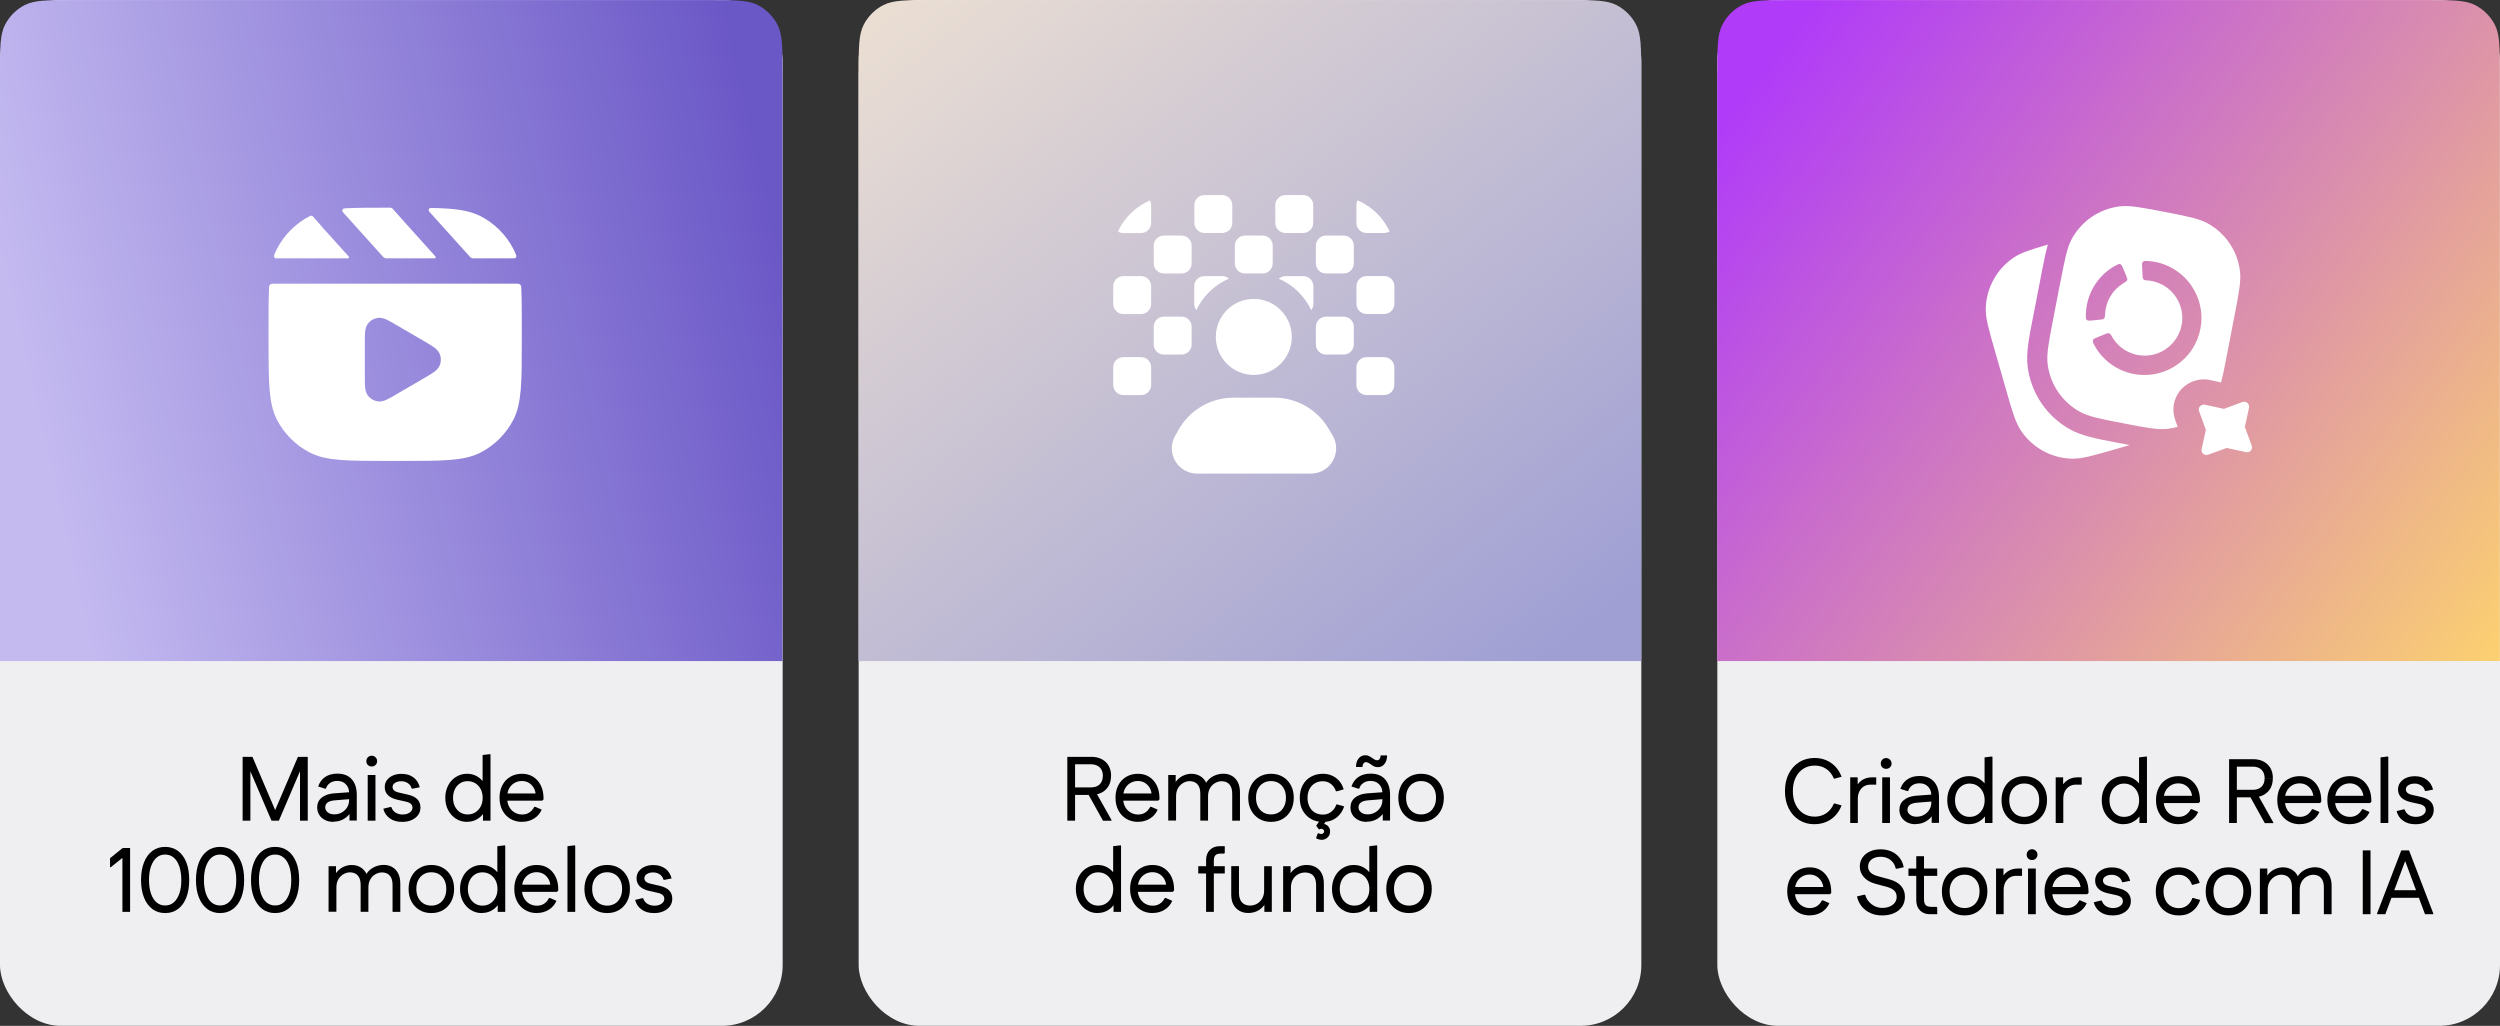
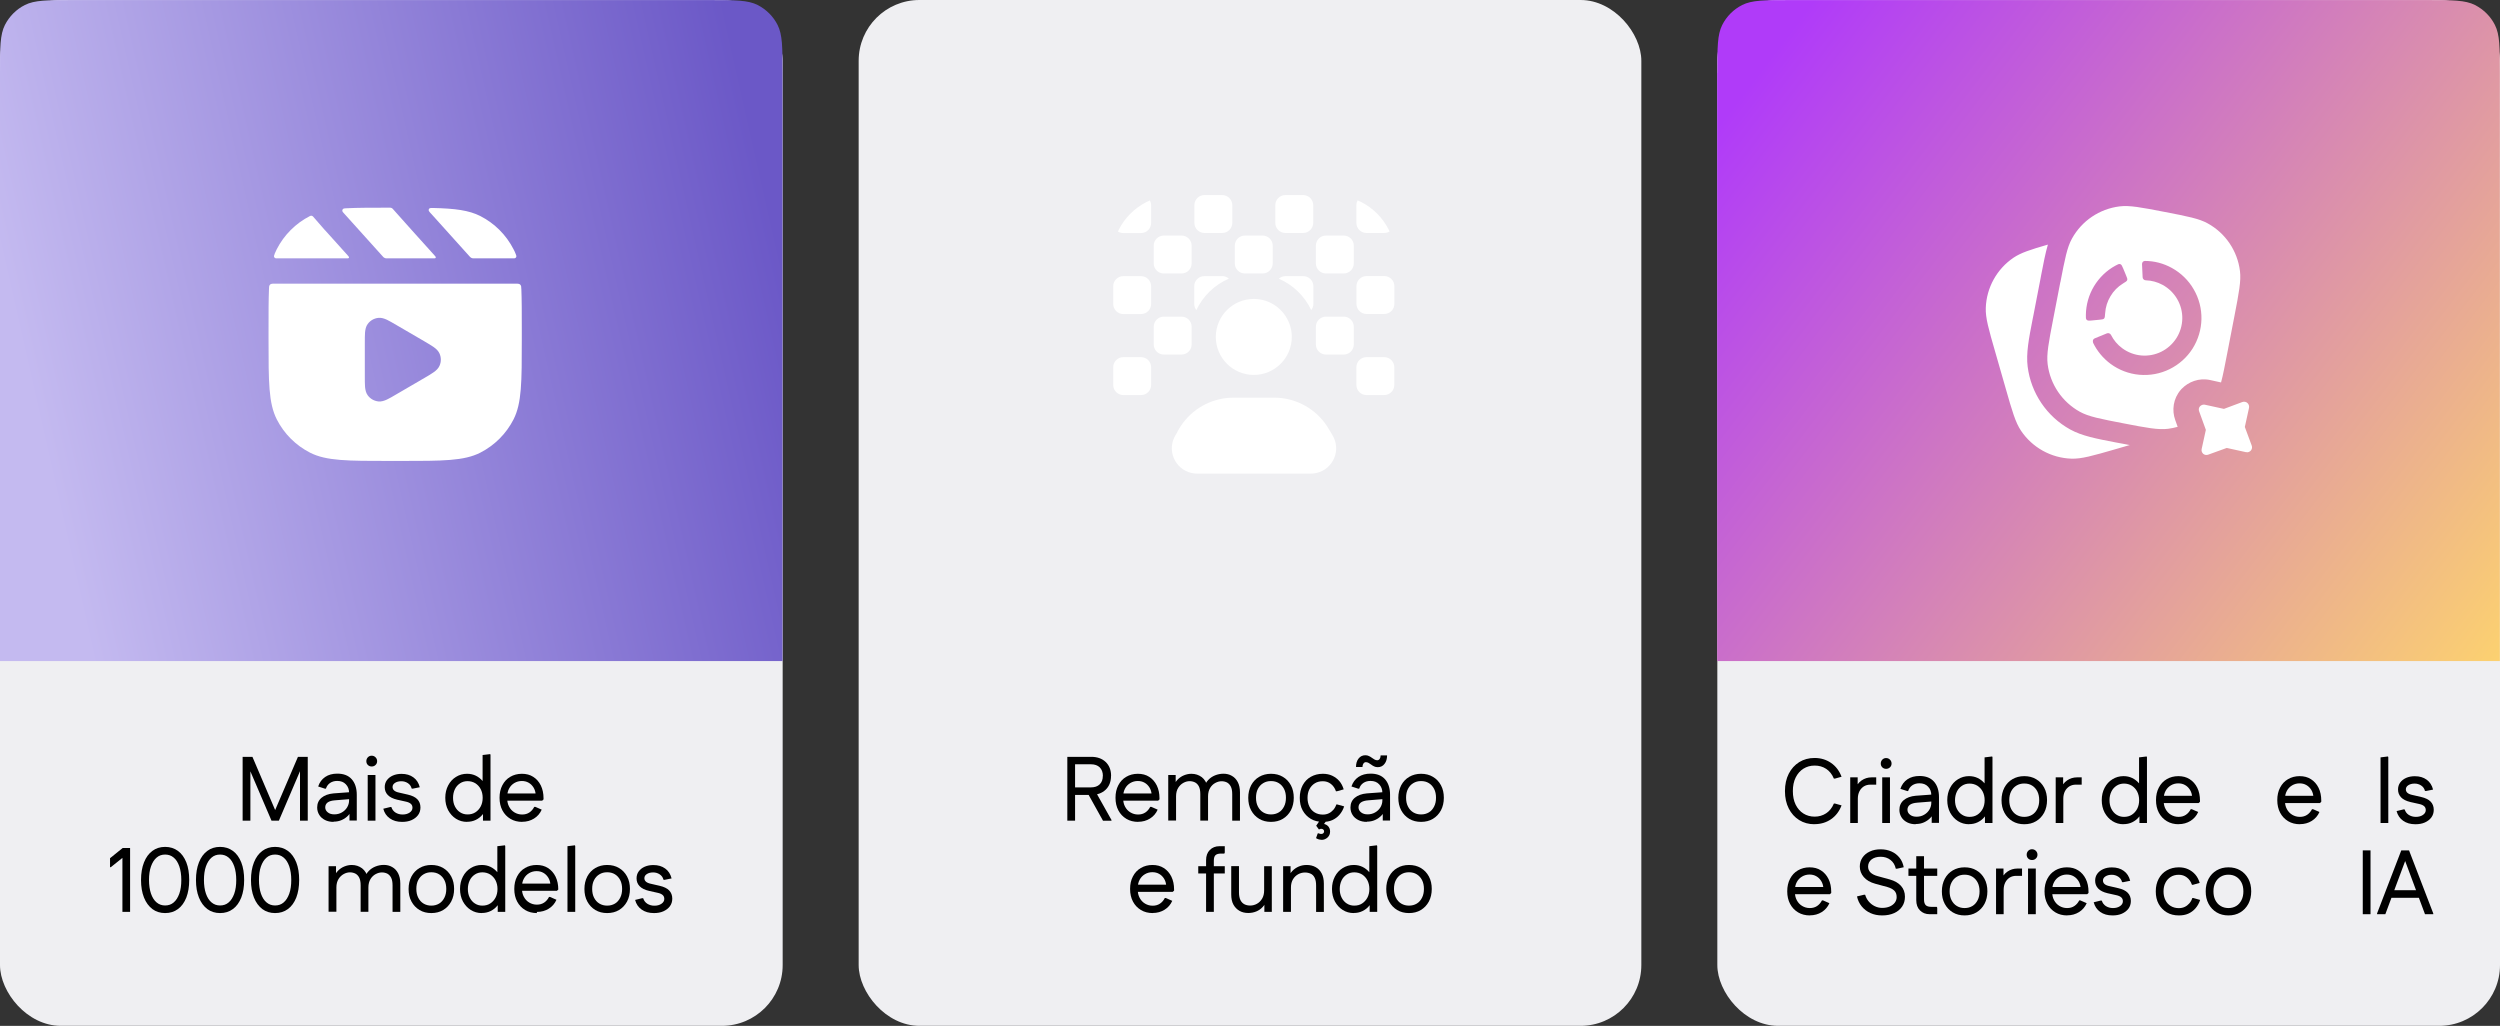
<svg xmlns="http://www.w3.org/2000/svg" id="_Слой_1" data-name="Слой 1" viewBox="0 0 329 135">
  <rect x="0" y="0" width="329" height="135" fill="#333333" stroke="none" />
  <defs>
    <style> .cls-1 { fill: url(#_Безымянный_градиент); } .cls-2 { fill: url(#_Безымянный_градиент_3); } .cls-3 { fill: url(#_Безымянный_градиент_2); } .cls-4 { fill: #fff; fill-rule: evenodd; } .cls-5 { fill: #efeff2; } </style>
    <linearGradient id="_Безымянный_градиент" data-name="Безымянный градиент" x1="4.77" y1="81.2" x2="102.64" y2="103.32" gradientTransform="translate(0 135.89) scale(1 -1)" gradientUnits="userSpaceOnUse">
      <stop offset="0" stop-color="#c4baf0" />
      <stop offset="1" stop-color="#6b58c7" />
    </linearGradient>
    <linearGradient id="_Безымянный_градиент_2" data-name="Безымянный градиент 2" x1="124.69" y1="140.49" x2="199.85" y2="45.99" gradientTransform="translate(0 135.89) scale(1 -1)" gradientUnits="userSpaceOnUse">
      <stop offset="0" stop-color="#eaded3" />
      <stop offset="1" stop-color="#9f9fd4" />
    </linearGradient>
    <linearGradient id="_Безымянный_градиент_3" data-name="Безымянный градиент 3" x1="231.13" y1="126.14" x2="330.36" y2="50.68" gradientTransform="translate(0 135.89) scale(1 -1)" gradientUnits="userSpaceOnUse">
      <stop offset="0" stop-color="#b03bf9" />
      <stop offset="1" stop-color="#fcd170" />
    </linearGradient>
  </defs>
  <rect class="cls-5" width="103" height="135" rx="8" ry="8" />
  <path class="cls-1" d="M0,9.6c0-3.36,0-5.04.65-6.32.58-1.13,1.49-2.05,2.62-2.62,1.28-.65,2.96-.65,6.32-.65h83.8c3.36,0,5.04,0,6.32.65,1.13.58,2.05,1.49,2.62,2.62.65,1.28.65,2.96.65,6.32v77.4H0V9.6Z" />
  <path class="cls-4" d="M56.69,28.07h0s5.06,5.62,5.06,5.62c.1.11.15.17.22.21.05.04.11.06.18.08.07.02.15.02.3.02h4.99c.21,0,.32,0,.39-.05.06-.04.11-.11.12-.18.02-.09-.02-.18-.09-.36-.08-.21-.17-.41-.28-.61-.96-1.88-2.49-3.41-4.37-4.37-1.5-.76-3.32-.99-6.19-1.06-.26,0-.39,0-.46.03-.11.06-.17.19-.14.31.02.08.1.18.27.37h0ZM51.33,27.33c.14,0,.28.06.37.17l2.5,2.8h0s2.98,3.31,2.98,3.31c.11.12.17.19.17.24,0,.05-.02.09-.05.12-.04.03-.12.03-.29.03h-6c-.15,0-.23,0-.3-.02-.06-.02-.12-.04-.18-.08-.06-.04-.11-.1-.21-.21l-5.05-5.61h0c-.13-.14-.19-.21-.21-.28-.04-.13.02-.27.14-.34.06-.03.15-.04.34-.05,1.53-.08,3.41-.08,5.79-.08h0ZM68.6,37.99c0-.23-.01-.34-.06-.43-.04-.08-.11-.14-.19-.18-.09-.05-.21-.05-.44-.05h-31.82c-.23,0-.35,0-.44.05-.08.04-.15.1-.19.18-.05.09-.05.2-.06.43-.06,1.45-.06,3.19-.06,5.34v1.33c0,5.6,0,8.4,1.09,10.54.96,1.88,2.49,3.41,4.37,4.37,2.14,1.09,4.94,1.09,10.54,1.09h1.33c5.6,0,8.4,0,10.54-1.09,1.88-.96,3.41-2.49,4.37-4.37,1.09-2.14,1.09-4.94,1.09-10.54v-1.33c0-2.15,0-3.89-.06-5.34ZM36.15,33.41c-.07.18-.11.28-.09.36.02.07.06.14.12.18.07.05.18.05.39.05h9.02c.17,0,.25,0,.29-.03.04-.03.05-.07.05-.12,0-.05-.06-.11-.17-.24l-2.98-3.31h-.01s-1.56-1.79-1.56-1.79c-.1-.12-.27-.16-.42-.08h0c-1.88.96-3.41,2.49-4.37,4.37-.1.2-.19.4-.28.61ZM49.8,41.83c-.57.06-1.08.35-1.41.81-.24.32-.31.71-.35,1.1-.03.38-.03.86-.03,1.44v4.3c0,.58,0,1.06.03,1.44.04.38.11.77.35,1.1.33.46.85.75,1.41.81.4.04.77-.09,1.12-.25.34-.16.76-.4,1.26-.7l3.69-2.15c.5-.29.91-.53,1.21-.75.31-.22.6-.48.76-.84.23-.52.23-1.1,0-1.62-.16-.36-.45-.62-.76-.84-.31-.22-.72-.46-1.21-.75l-3.69-2.15c-.5-.29-.92-.54-1.26-.7-.35-.16-.72-.29-1.12-.25Z" />
  <rect class="cls-5" x="113" width="103" height="135" rx="8" ry="8" />
-   <path class="cls-3" d="M113,9.6c0-3.36,0-5.04.65-6.32.57-1.13,1.49-2.05,2.62-2.62,1.28-.65,2.96-.65,6.32-.65h83.8c3.36,0,5.04,0,6.32.65,1.13.58,2.05,1.49,2.62,2.62.65,1.28.65,2.96.65,6.32v77.4h-103V9.6Z" />
  <path class="cls-4" d="M147.24,30.22c-.04.08-.08.16-.12.25.21.13.45.2.71.2h2.33c.74,0,1.33-.6,1.33-1.33v-2.33c0-.23-.06-.44-.16-.63-.16.06-.31.13-.46.21-1.57.8-2.84,2.07-3.64,3.64ZM179.12,26.58c-.15-.08-.3-.14-.46-.21-.1.19-.16.4-.16.63v2.33c0,.74.6,1.33,1.33,1.33h2.33c.26,0,.5-.07.71-.2-.04-.08-.08-.17-.12-.25-.8-1.57-2.07-2.84-3.64-3.64ZM171.54,25.67c-.39,0-.79,0-1.21,0h-1.17c-.74,0-1.33.6-1.33,1.33v2.33c0,.74.6,1.33,1.33,1.33h2.33c.74,0,1.33-.6,1.33-1.33v-2.33c0-.72-.57-1.31-1.29-1.33ZM159.67,25.67h1.17c.74,0,1.33.6,1.33,1.33v2.33c0,.74-.6,1.33-1.33,1.33h-2.33c-.74,0-1.33-.6-1.33-1.33v-2.33c0-.72.57-1.31,1.29-1.33.39,0,.79,0,1.21,0ZM151.83,32.33c0-.74.6-1.33,1.33-1.33h2.33c.74,0,1.33.6,1.33,1.33v2.33c0,.74-.6,1.33-1.33,1.33h-2.33c-.74,0-1.33-.6-1.33-1.33v-2.33ZM174.5,31c-.74,0-1.33.6-1.33,1.33v2.33c0,.74.6,1.33,1.33,1.33h2.33c.74,0,1.33-.6,1.33-1.33v-2.33c0-.74-.6-1.33-1.33-1.33h-2.33ZM146.5,37.67c0-.74.6-1.33,1.33-1.33h2.33c.74,0,1.33.6,1.33,1.33v2.33c0,.74-.6,1.33-1.33,1.33h-2.33c-.74,0-1.33-.6-1.33-1.33v-2.33ZM179.84,36.33c-.74,0-1.33.6-1.33,1.33v2.33c0,.74.6,1.33,1.33,1.33h2.33c.74,0,1.33-.6,1.33-1.33v-2.33c0-.74-.6-1.33-1.33-1.33h-2.33ZM151.83,43c0-.74.6-1.33,1.33-1.33h2.33c.74,0,1.33.6,1.33,1.33v2.33c0,.74-.6,1.33-1.33,1.33h-2.33c-.74,0-1.33-.6-1.33-1.33v-2.33ZM173.17,43c0-.74.6-1.33,1.33-1.33h2.33c.74,0,1.33.6,1.33,1.33v2.33c0,.74-.6,1.33-1.33,1.33h-2.33c-.74,0-1.33-.6-1.33-1.33v-2.33ZM147.83,47c-.74,0-1.33.6-1.33,1.33v2.33c0,.74.6,1.33,1.33,1.33h2.33c.74,0,1.33-.6,1.33-1.33v-2.33c0-.74-.6-1.33-1.33-1.33h-2.33ZM178.5,48.33c0-.74.6-1.33,1.33-1.33h2.33c.74,0,1.33.6,1.33,1.33v2.33c0,.74-.6,1.33-1.33,1.33h-2.33c-.74,0-1.33-.6-1.33-1.33v-2.33ZM163.83,31c-.74,0-1.33.6-1.33,1.33v2.33c0,.74.6,1.33,1.33,1.33h2.33c.74,0,1.33-.6,1.33-1.33v-2.33c0-.74-.6-1.33-1.33-1.33h-2.33ZM167.85,40.23c.43.3.82.67,1.14,1.1,0,0,0,0,0,0,.63.84,1.01,1.88,1.01,3.01,0,2.76-2.24,5-5,5s-5-2.24-5-5,2.24-5,5-5c1.06,0,2.04.33,2.85.89h0ZM168.28,36.67c1.88.81,3.41,2.29,4.28,4.14.17-.23.28-.51.28-.81v-2.33c0-.74-.6-1.33-1.33-1.33h-2.33c-.34,0-.65.13-.89.34ZM160.83,36.33c.34,0,.65.13.89.34-1.88.81-3.41,2.29-4.28,4.14-.17-.23-.28-.51-.28-.81v-2.33c0-.74.6-1.33,1.33-1.33h2.33ZM154.94,56.81c.23-.38.34-.58.46-.75,1.46-2.21,3.88-3.59,6.53-3.72.21-.01.43-.01.88-.01h4.4c.45,0,.67,0,.88.01,2.64.13,5.07,1.51,6.53,3.72.12.17.23.37.46.75h0c.25.42.38.63.45.79.96,2.08-.41,4.48-2.69,4.71-.17.02-.41.02-.9.02h-13.83c-.49,0-.74,0-.9-.02-2.28-.23-3.65-2.64-2.69-4.71.07-.15.2-.37.45-.79Z" />
  <rect class="cls-5" x="226" width="103" height="135" rx="8" ry="8" />
  <path class="cls-2" d="M226,9.6c0-3.36,0-5.04.65-6.32.57-1.13,1.49-2.05,2.62-2.62,1.28-.65,2.96-.65,6.32-.65h83.8c3.36,0,5.04,0,6.32.65,1.13.58,2.05,1.49,2.62,2.62.65,1.28.65,2.96.65,6.32v77.4h-103V9.6Z" />
  <path class="cls-4" d="M271.15,37.12c.59-3.05.88-4.57,1.52-5.72,1.29-2.34,3.62-3.91,6.27-4.24,1.31-.16,2.83.13,5.88.72,3.05.59,4.57.88,5.72,1.52,2.34,1.29,3.91,3.62,4.24,6.27.16,1.31-.13,2.83-.72,5.88l-.95,4.91h0c-.33,1.7-.56,2.92-.82,3.87l-1.4-.31c-1.52-.34-2.91.25-3.77,1.14l-.06.06-.06.07c-1.01,1.16-1.21,2.7-.73,4.01l.31.87c-.41.12-.83.2-1.26.26-1.31.16-2.83-.13-5.88-.72h0c-3.05-.59-4.57-.88-5.73-1.52-2.33-1.29-3.91-3.62-4.24-6.27-.16-1.31.13-2.83.72-5.88l.95-4.91ZM290.01,53.25c-.18,0-.36.09-.49.22-.17.19-.2.44-.11.67l.88,2.43-.55,2.51c-.06.24.03.48.2.64.19.16.44.2.67.11l2.43-.88,2.51.55s.02,0,.04,0c.06.01.1.02.16.02.18-.01.33-.09.46-.23.17-.19.2-.44.11-.67l-.9-2.43.55-2.51c.05-.24-.03-.48-.2-.64-.17-.17-.46-.22-.69-.13l-2.41.9-1.91-.42-.6-.13c-.05-.01-.11-.02-.16-.02ZM275.45,45.05c-.09-.2,0-.43.21-.52l1.61-.66c.2-.08.44.01.54.21.35.69.85,1.29,1.48,1.75.73.54,1.6.87,2.5.95s1.82-.09,2.63-.49c.81-.4,1.5-1.02,1.99-1.78.49-.77.76-1.65.78-2.56.02-.91-.21-1.8-.67-2.59-.46-.79-1.12-1.43-1.92-1.87-.68-.37-1.44-.58-2.21-.6-.22,0-.41-.18-.42-.4l-.08-1.74c0-.22.16-.41.38-.41,1.24,0,2.45.32,3.54.92,1.2.66,2.21,1.64,2.89,2.83.69,1.19,1.04,2.54,1.01,3.92-.03,1.37-.44,2.71-1.17,3.87-.74,1.16-1.78,2.09-3.02,2.7-1.23.61-2.61.86-3.98.74-1.37-.12-2.68-.62-3.78-1.43-1-.74-1.8-1.71-2.33-2.82ZM279.03,34.76c.17.06.24.24.39.59l.36.87c.14.33.21.5.16.64-.04.14-.22.25-.57.46-.67.41-1.23.98-1.63,1.66-.41.68-.65,1.44-.7,2.22h0c-.03.41-.04.61-.14.72-.1.11-.28.12-.64.16l-.94.09c-.38.04-.57.05-.7-.07-.13-.12-.13-.3-.12-.66h0c.02-1.32.38-2.62,1.07-3.77.69-1.14,1.66-2.08,2.82-2.71.31-.17.47-.26.64-.2ZM269.5,32.19c-2.29.66-3.54,1.07-4.5,1.71-2.21,1.49-3.58,3.95-3.67,6.62-.05,1.32.38,2.81,1.24,5.79l1.38,4.81c.85,2.98,1.28,4.47,2.02,5.57,1.49,2.21,3.95,3.58,6.62,3.67,1.32.05,2.81-.38,5.79-1.24h0s0,0,0,0h0c.71-.2,1.33-.38,1.89-.55-.28-.05-.58-.11-.88-.17l-.44-.08-.44-.08c-2.62-.5-4.53-.87-6.07-1.72-3.08-1.7-5.16-4.78-5.6-8.27-.22-1.74.15-3.66.66-6.27l.09-.44.95-4.91.08-.44c.3-1.55.55-2.86.88-3.99Z" />
  <g>
    <path d="M31.93,108v-8.4h1.02v8.4h-1.02ZM35.73,108l-3.49-8.15v-.25h.98l3.48,8.15v.25h-.97ZM35.72,108v-.25s3.49-8.15,3.49-8.15h.97v.25l-3.48,8.15h-.98ZM39.48,108v-8.4h1.02v8.4h-1.02Z" />
    <path d="M43.89,108.16c-.42,0-.79-.08-1.11-.24-.32-.16-.58-.38-.76-.67s-.28-.61-.28-.98c0-.53.19-.96.57-1.28s.91-.52,1.58-.58l2.32-.17v.91l-2.11.17c-.44.03-.77.13-.98.28-.21.16-.32.37-.32.65,0,.26.11.48.34.66.22.18.51.26.86.26s.69-.08.98-.25c.3-.17.53-.39.7-.67.17-.28.26-.59.26-.94v-.97c0-.46-.14-.83-.43-1.13-.28-.3-.66-.44-1.13-.44-.37,0-.68.09-.95.27-.26.18-.44.43-.54.75h-.13l-.89-.29c.18-.54.48-.95.92-1.25.44-.3.97-.44,1.6-.44.82,0,1.45.24,1.89.73.44.49.67,1.18.67,2.06v3.38h-.96v-1.75l.36.19c-.1.33-.27.62-.51.88-.24.26-.53.46-.86.61-.33.15-.69.22-1.09.22Z" />
    <path d="M48.91,100.87c-.2,0-.37-.07-.5-.2-.14-.14-.2-.3-.2-.5s.07-.37.2-.51c.14-.14.3-.21.5-.21s.37.07.51.21c.14.14.21.31.21.51s-.07.37-.21.5c-.14.14-.31.2-.51.2ZM48.39,108v-6.01h1.02v6.01h-1.02Z" />
    <path d="M52.9,108.16c-.63,0-1.16-.15-1.6-.46s-.72-.73-.86-1.27l.94-.23.13.02c.09.3.27.54.53.71.27.17.58.26.94.26s.67-.08.92-.25.38-.38.38-.64c0-.22-.07-.39-.22-.52s-.37-.23-.67-.29l-1.12-.25c-.56-.13-.97-.34-1.24-.62s-.4-.63-.4-1.03c0-.34.09-.65.28-.91s.45-.47.79-.62c.34-.15.72-.22,1.14-.22.62,0,1.14.15,1.56.46.42.3.7.74.84,1.3l-.94.19-.13-.02c-.07-.3-.24-.54-.5-.71-.26-.17-.55-.25-.86-.25-.33,0-.6.07-.82.21s-.33.32-.33.55c0,.18.07.34.21.46.14.12.36.22.67.28l1.13.26c.56.13.98.33,1.25.61.27.28.41.64.41,1.08,0,.39-.11.73-.32,1.01-.21.28-.5.5-.86.66-.36.16-.78.23-1.24.23Z" />
    <path d="M61.46,108.16c-.54,0-1.02-.14-1.45-.41s-.77-.65-1.03-1.12c-.25-.48-.38-1.02-.38-1.64s.13-1.15.38-1.63c.25-.48.59-.85,1.03-1.12.43-.27.92-.41,1.45-.41.42,0,.8.08,1.15.25.35.17.64.4.89.69s.42.63.53,1.01v2.41c-.11.38-.29.71-.53,1.01s-.54.53-.89.7c-.35.17-.73.25-1.15.25ZM61.53,107.18c.39,0,.74-.09,1.03-.28.3-.19.53-.45.7-.77s.26-.71.26-1.14-.09-.81-.26-1.14c-.17-.33-.41-.58-.7-.77-.3-.18-.64-.28-1.03-.28-.36,0-.69.09-.98.28s-.52.44-.68.77c-.16.33-.25.71-.25,1.14s.08.81.25,1.14.39.59.68.77c.29.19.62.28.98.28ZM63.56,108v-2.15l.18-.86-.23-.85v-4.78l1-.12.04.1v8.66h-.98Z" />
    <path d="M68.72,108.16c-.58,0-1.1-.13-1.55-.4-.45-.27-.8-.64-1.05-1.11-.25-.47-.38-1.02-.38-1.66s.12-1.17.37-1.65c.25-.48.59-.85,1.04-1.11.44-.26.95-.4,1.53-.4s1.07.13,1.49.4c.43.27.76.65,1,1.13.24.49.36,1.06.36,1.7v.14l-.18.17h-5.05v-.95h4.68l-.48.19c-.02-.38-.12-.71-.29-.98-.17-.27-.38-.48-.65-.63-.26-.15-.56-.22-.89-.22-.35,0-.68.09-.97.26s-.53.41-.7.73c-.17.31-.25.67-.25,1.08v.24c0,.4.08.76.25,1.07.17.32.4.57.7.75.3.18.63.28,1.01.28s.69-.09.96-.27c.27-.18.48-.43.64-.74h.14l.84.37c-.22.5-.56.89-1.01,1.17-.45.28-.97.43-1.57.43Z" />
    <path d="M16.11,120v-7.93l.5.43-2.03,1.62h-.1v-1.18l1.66-1.34h.98v8.4h-1.02Z" />
    <path d="M21.73,120.16c-.65,0-1.21-.18-1.68-.53-.47-.36-.84-.86-1.1-1.51-.26-.65-.39-1.42-.39-2.31s.13-1.66.39-2.32c.26-.66.63-1.16,1.1-1.51.47-.35,1.03-.53,1.68-.53s1.21.18,1.69.53c.48.35.84.86,1.1,1.51.26.66.38,1.43.38,2.32s-.13,1.66-.38,2.31c-.26.65-.62,1.16-1.1,1.51-.48.36-1.04.53-1.69.53ZM21.73,119.16c.44,0,.82-.13,1.13-.4.32-.27.56-.66.74-1.16.18-.51.26-1.11.26-1.79s-.09-1.29-.26-1.79c-.18-.51-.42-.9-.74-1.16-.32-.27-.69-.4-1.13-.4s-.81.13-1.12.4c-.32.27-.56.66-.74,1.16-.18.51-.26,1.11-.26,1.79s.09,1.29.26,1.79c.18.51.42.9.74,1.16.32.27.69.4,1.12.4Z" />
    <path d="M28.96,120.16c-.65,0-1.21-.18-1.68-.53-.47-.36-.84-.86-1.1-1.51-.26-.65-.39-1.42-.39-2.31s.13-1.66.39-2.32c.26-.66.63-1.16,1.1-1.51.47-.35,1.03-.53,1.68-.53s1.21.18,1.69.53c.48.35.84.86,1.1,1.51.26.66.38,1.43.38,2.32s-.13,1.66-.38,2.31c-.26.65-.62,1.16-1.1,1.51-.48.36-1.04.53-1.69.53ZM28.96,119.16c.44,0,.82-.13,1.13-.4.32-.27.56-.66.74-1.16.18-.51.26-1.11.26-1.79s-.09-1.29-.26-1.79c-.18-.51-.42-.9-.74-1.16-.32-.27-.69-.4-1.13-.4s-.81.13-1.12.4c-.32.27-.56.66-.74,1.16-.18.51-.26,1.11-.26,1.79s.09,1.29.26,1.79c.18.51.42.9.74,1.16.32.27.69.4,1.12.4Z" />
    <path d="M36.2,120.16c-.65,0-1.21-.18-1.68-.53-.47-.36-.84-.86-1.1-1.51-.26-.65-.39-1.42-.39-2.31s.13-1.66.39-2.32c.26-.66.63-1.16,1.1-1.51.47-.35,1.03-.53,1.68-.53s1.21.18,1.69.53c.48.35.84.86,1.1,1.51.26.66.38,1.43.38,2.32s-.13,1.66-.38,2.31c-.26.65-.62,1.16-1.1,1.51-.48.36-1.04.53-1.69.53ZM36.2,119.16c.44,0,.82-.13,1.13-.4.32-.27.56-.66.74-1.16.18-.51.26-1.11.26-1.79s-.09-1.29-.26-1.79c-.18-.51-.42-.9-.74-1.16-.32-.27-.69-.4-1.13-.4s-.81.13-1.12.4c-.32.27-.56.66-.74,1.16-.18.51-.26,1.11-.26,1.79s.09,1.29.26,1.79c.18.51.42.9.74,1.16.32.27.69.4,1.12.4Z" />
    <path d="M43.24,120v-6.01h.98v1.67l-.25-.23c.11-.33.28-.61.52-.85s.5-.42.82-.55.64-.2.98-.2c.52,0,.97.15,1.36.44.38.3.64.72.76,1.28h-.42c.1-.36.28-.66.52-.91.24-.26.54-.46.88-.6.34-.14.72-.22,1.12-.22s.78.09,1.1.28c.33.18.59.46.78.82.19.36.29.81.29,1.36v3.72h-1.02v-3.48c0-.43-.06-.77-.19-1.02-.13-.25-.3-.42-.5-.53-.21-.1-.44-.16-.71-.16s-.54.07-.82.22c-.27.14-.5.36-.68.65-.18.29-.28.67-.28,1.12v3.19h-1.02v-3.48c0-.43-.06-.77-.19-1.02s-.3-.42-.51-.53c-.21-.1-.45-.16-.7-.16-.27,0-.55.07-.82.22-.28.15-.51.37-.69.66s-.28.66-.28,1.11v3.19h-1.02Z" />
    <path d="M56.76,120.16c-.58,0-1.1-.13-1.55-.4-.45-.27-.8-.64-1.06-1.12-.26-.48-.38-1.03-.38-1.65s.13-1.17.38-1.65c.26-.48.61-.85,1.06-1.11.45-.26.96-.4,1.55-.4s1.11.13,1.56.4c.45.26.8.63,1.06,1.11.26.48.38,1.03.38,1.65s-.13,1.17-.38,1.65c-.26.48-.61.85-1.06,1.12-.45.27-.97.4-1.56.4ZM56.76,119.18c.39,0,.73-.09,1.03-.27s.52-.44.69-.77.25-.72.25-1.16-.08-.83-.25-1.16-.4-.58-.69-.76c-.29-.18-.63-.27-1.03-.27s-.72.09-1.02.27c-.3.18-.53.43-.7.76-.17.32-.25.71-.25,1.16s.08.83.25,1.16c.17.33.4.59.7.77s.64.27,1.02.27Z" />
    <path d="M63.4,120.16c-.54,0-1.02-.14-1.45-.41s-.77-.65-1.03-1.12c-.25-.48-.38-1.02-.38-1.64s.13-1.15.38-1.63c.25-.48.59-.85,1.03-1.12.43-.27.92-.41,1.45-.41.42,0,.8.08,1.15.25.35.17.64.4.89.69s.42.63.53,1.01v2.41c-.11.38-.29.71-.53,1.01s-.54.53-.89.7c-.35.17-.73.25-1.15.25ZM63.48,119.18c.39,0,.74-.09,1.03-.28.3-.19.53-.45.7-.77s.26-.71.26-1.14-.09-.81-.26-1.14c-.17-.33-.41-.58-.7-.77-.3-.18-.64-.28-1.03-.28-.36,0-.69.09-.98.28s-.52.44-.68.77c-.16.33-.25.71-.25,1.14s.08.81.25,1.14.39.59.68.77c.29.19.62.28.98.28ZM65.5,120v-2.15l.18-.86-.23-.85v-4.78l1-.12.04.1v8.66h-.98Z" />
-     <path d="M70.66,120.16c-.58,0-1.1-.13-1.55-.4-.45-.27-.8-.64-1.05-1.11-.25-.47-.38-1.02-.38-1.66s.12-1.17.37-1.65c.25-.48.59-.85,1.04-1.11.44-.26.95-.4,1.53-.4s1.07.13,1.49.4c.43.27.76.65,1,1.13.24.49.36,1.06.36,1.7v.14l-.18.17h-5.05v-.95h4.68l-.48.19c-.02-.38-.12-.71-.29-.98-.17-.27-.38-.48-.65-.63-.26-.15-.56-.22-.89-.22-.35,0-.68.09-.97.26s-.53.41-.7.73c-.17.31-.25.67-.25,1.08v.24c0,.4.08.76.25,1.07.17.32.4.57.7.75.3.18.63.28,1.01.28s.69-.09.96-.27c.27-.18.48-.43.64-.74h.14l.84.37c-.22.5-.56.89-1.01,1.17-.45.28-.97.43-1.57.43Z" />
+     <path d="M70.66,120.16c-.58,0-1.1-.13-1.55-.4-.45-.27-.8-.64-1.05-1.11-.25-.47-.38-1.02-.38-1.66s.12-1.17.37-1.65c.25-.48.59-.85,1.04-1.11.44-.26.95-.4,1.53-.4s1.07.13,1.49.4c.43.27.76.65,1,1.13.24.49.36,1.06.36,1.7l-.18.17h-5.05v-.95h4.68l-.48.19c-.02-.38-.12-.71-.29-.98-.17-.27-.38-.48-.65-.63-.26-.15-.56-.22-.89-.22-.35,0-.68.09-.97.26s-.53.41-.7.73c-.17.31-.25.67-.25,1.08v.24c0,.4.08.76.25,1.07.17.32.4.57.7.75.3.18.63.28,1.01.28s.69-.09.96-.27c.27-.18.48-.43.64-.74h.14l.84.37c-.22.5-.56.89-1.01,1.17-.45.28-.97.43-1.57.43Z" />
    <path d="M74.68,120v-8.64l.98-.12.04.1v8.66h-1.02Z" />
    <path d="M79.9,120.16c-.58,0-1.1-.13-1.55-.4-.45-.27-.8-.64-1.06-1.12-.26-.48-.38-1.03-.38-1.65s.13-1.17.38-1.65c.26-.48.61-.85,1.06-1.11.45-.26.96-.4,1.55-.4s1.11.13,1.56.4c.45.26.8.63,1.06,1.11.26.48.38,1.03.38,1.65s-.13,1.17-.38,1.65c-.26.48-.61.85-1.06,1.12-.45.27-.97.4-1.56.4ZM79.9,119.18c.39,0,.73-.09,1.03-.27s.52-.44.69-.77.25-.72.25-1.16-.08-.83-.25-1.16-.4-.58-.69-.76c-.29-.18-.63-.27-1.03-.27s-.72.09-1.02.27c-.3.18-.53.43-.7.76-.17.32-.25.71-.25,1.16s.08.83.25,1.16c.17.33.4.59.7.77s.64.27,1.02.27Z" />
    <path d="M86.04,120.16c-.63,0-1.16-.15-1.6-.46s-.72-.73-.86-1.27l.94-.23.13.02c.09.3.27.54.53.71.27.17.58.26.94.26s.67-.08.92-.25.38-.38.38-.64c0-.22-.07-.39-.22-.52s-.37-.23-.67-.29l-1.12-.25c-.56-.13-.97-.34-1.24-.62s-.4-.63-.4-1.03c0-.34.09-.65.28-.91s.45-.47.79-.62c.34-.15.72-.22,1.14-.22.62,0,1.14.15,1.56.46.42.3.7.74.84,1.3l-.94.19-.13-.02c-.07-.3-.24-.54-.5-.71-.26-.17-.55-.25-.86-.25-.33,0-.6.07-.82.21s-.33.32-.33.55c0,.18.07.34.21.46.14.12.36.22.67.28l1.13.26c.56.13.98.33,1.25.61.27.28.41.64.41,1.08,0,.39-.11.73-.32,1.01-.21.28-.5.5-.86.66-.36.16-.78.23-1.24.23Z" />
  </g>
  <g>
    <path d="M140.46,108v-8.4h1.02v8.4h-1.02ZM145.14,102.11c0-.47-.14-.84-.41-1.12-.28-.27-.66-.41-1.16-.41h-2.54v-.98h2.58c.79,0,1.43.23,1.9.68s.71,1.06.71,1.83h-1.08ZM141.02,104.6v-.98h2.54c.5,0,.88-.13,1.16-.4.28-.27.41-.64.41-1.11h1.08c0,.76-.24,1.37-.71,1.82-.48.45-1.11.68-1.9.68h-2.58ZM145.15,108l-2.03-3.65.94-.38,2.21,3.94v.1h-1.12Z" />
    <path d="M149.78,108.16c-.58,0-1.1-.13-1.55-.4-.45-.27-.8-.64-1.05-1.11-.25-.47-.38-1.02-.38-1.66s.12-1.17.37-1.65c.25-.48.59-.85,1.04-1.11.44-.26.95-.4,1.53-.4s1.07.13,1.49.4c.43.27.76.65,1,1.13.24.49.36,1.06.36,1.7v.14l-.18.17h-5.05v-.95h4.68l-.48.19c-.02-.38-.12-.71-.29-.98-.17-.27-.38-.48-.65-.63-.26-.15-.56-.22-.89-.22-.35,0-.68.09-.97.26s-.53.41-.7.73c-.17.31-.25.67-.25,1.08v.24c0,.4.08.76.25,1.07.17.32.4.57.7.75.3.18.63.28,1.01.28s.69-.09.96-.27c.27-.18.48-.43.64-.74h.14l.84.37c-.22.5-.56.89-1.01,1.17-.45.28-.97.43-1.57.43Z" />
    <path d="M153.74,108v-6.01h.98v1.67l-.25-.23c.11-.33.28-.61.52-.85s.5-.42.82-.55.64-.2.98-.2c.52,0,.97.15,1.36.44.38.3.64.72.76,1.28h-.42c.1-.36.28-.66.52-.91.24-.26.54-.46.88-.6.34-.14.72-.22,1.12-.22s.78.09,1.1.28c.33.18.59.46.78.82.19.36.29.81.29,1.36v3.72h-1.02v-3.48c0-.43-.06-.77-.19-1.02-.13-.25-.3-.42-.5-.53-.21-.1-.44-.16-.71-.16s-.54.07-.82.22c-.27.14-.5.36-.68.65-.18.29-.28.67-.28,1.12v3.19h-1.02v-3.48c0-.43-.06-.77-.19-1.02s-.3-.42-.51-.53c-.21-.1-.45-.16-.7-.16-.27,0-.55.07-.82.22-.28.15-.51.37-.69.66s-.28.66-.28,1.11v3.19h-1.02Z" />
    <path d="M167.26,108.16c-.58,0-1.1-.13-1.55-.4-.45-.27-.8-.64-1.06-1.12-.26-.48-.38-1.03-.38-1.65s.13-1.17.38-1.65c.26-.48.61-.85,1.06-1.11.45-.26.96-.4,1.55-.4s1.11.13,1.56.4c.45.26.8.63,1.06,1.11.26.48.38,1.03.38,1.65s-.13,1.17-.38,1.65c-.26.48-.61.85-1.06,1.12s-.97.4-1.56.4ZM167.26,107.18c.39,0,.73-.09,1.03-.27s.52-.44.69-.77.25-.72.25-1.16-.08-.83-.25-1.16-.4-.58-.69-.76c-.29-.18-.63-.27-1.03-.27s-.72.09-1.02.27c-.3.18-.53.43-.7.76-.17.32-.25.71-.25,1.16s.08.83.25,1.16c.17.33.4.59.7.77s.64.27,1.02.27Z" />
    <path d="M174.08,108.16c-.6,0-1.13-.13-1.58-.4s-.81-.64-1.07-1.11c-.26-.47-.38-1.02-.38-1.66s.13-1.17.38-1.65c.26-.48.61-.85,1.07-1.11.46-.26.98-.4,1.58-.4.46,0,.87.08,1.23.25s.68.4.94.7c.26.3.45.67.58,1.1l-.89.25h-.13c-.14-.41-.36-.73-.67-.97-.31-.24-.66-.35-1.06-.35s-.76.09-1.06.28-.53.44-.7.77c-.17.33-.25.71-.25,1.14s.08.81.25,1.15.4.59.7.77c.3.18.65.28,1.06.28.28,0,.54-.05.77-.16.23-.1.43-.26.61-.46s.31-.44.4-.71h.13l.9.25c-.14.43-.35.8-.62,1.11-.27.31-.59.54-.95.7s-.77.23-1.23.23ZM173.9,110.51c-.1,0-.21-.01-.33-.04s-.24-.09-.38-.17l.22-.62.11-.02c.06.03.13.06.19.07.06.02.11.02.16.02.12,0,.21-.03.28-.1.07-.06.1-.14.1-.23,0-.1-.03-.19-.1-.25-.07-.06-.16-.1-.28-.1s-.22.03-.29.1l-.37-.5.56-.82h.9l-.78,1.06-.11-.48s.08-.01.12-.02c.04,0,.08,0,.12,0,.29,0,.53.1.73.29.2.2.29.44.29.73,0,.32-.11.58-.34.79-.22.2-.49.31-.8.31Z" />
    <path d="M179.87,108.16c-.42,0-.79-.08-1.11-.24-.32-.16-.58-.38-.76-.67-.18-.28-.28-.61-.28-.98,0-.53.19-.96.57-1.28s.91-.52,1.58-.58l2.32-.17v.91l-2.11.17c-.44.03-.77.13-.98.28-.21.16-.32.37-.32.65,0,.26.11.48.34.66s.51.26.86.26.69-.08.98-.25c.3-.17.53-.39.7-.67.17-.28.26-.59.26-.94v-.97c0-.46-.14-.83-.43-1.13-.28-.3-.66-.44-1.13-.44-.37,0-.68.09-.95.27-.26.18-.44.43-.54.75h-.13l-.89-.29c.18-.54.48-.95.92-1.25.44-.3.97-.44,1.6-.44.82,0,1.45.24,1.89.73.44.49.67,1.18.67,2.06v3.38h-.96v-1.75l.36.19c-.1.33-.27.62-.51.88s-.53.46-.86.61c-.33.15-.69.22-1.09.22ZM181.31,100.96c-.18,0-.33-.03-.47-.1-.14-.06-.26-.14-.38-.23-.12-.09-.24-.16-.35-.23-.12-.06-.23-.1-.35-.1-.14,0-.25.06-.33.18s-.13.27-.13.46h-.85c0-.46.11-.83.34-1.12.23-.29.53-.43.89-.43.17,0,.32.03.46.1.14.06.27.14.39.23.12.09.24.16.35.23.11.06.23.1.35.1.14,0,.26-.06.34-.18s.12-.27.12-.46h.85c0,.46-.11.83-.34,1.12-.22.29-.52.43-.89.43Z" />
    <path d="M187.01,108.16c-.58,0-1.1-.13-1.55-.4-.45-.27-.8-.64-1.06-1.12-.26-.48-.38-1.03-.38-1.65s.13-1.17.38-1.65c.26-.48.61-.85,1.06-1.11.45-.26.96-.4,1.55-.4s1.11.13,1.56.4c.45.26.8.63,1.06,1.11.26.48.38,1.03.38,1.65s-.13,1.17-.38,1.65c-.26.48-.61.85-1.06,1.12s-.97.4-1.56.4ZM187.01,107.18c.39,0,.73-.09,1.03-.27s.52-.44.69-.77.25-.72.25-1.16-.08-.83-.25-1.16-.4-.58-.69-.76c-.29-.18-.63-.27-1.03-.27s-.72.09-1.02.27c-.3.18-.53.43-.7.76-.17.32-.25.71-.25,1.16s.08.83.25,1.16c.17.33.4.59.7.77s.64.27,1.02.27Z" />
-     <path d="M144.44,120.16c-.54,0-1.02-.14-1.45-.41s-.77-.65-1.03-1.12c-.25-.48-.38-1.02-.38-1.64s.13-1.15.38-1.63c.25-.48.59-.85,1.03-1.12.43-.27.92-.41,1.45-.41.42,0,.8.08,1.15.25.35.17.64.4.89.69s.42.63.53,1.01v2.41c-.11.38-.29.71-.53,1.01s-.54.53-.89.7c-.35.17-.73.25-1.15.25ZM144.51,119.18c.39,0,.74-.09,1.03-.28.3-.19.53-.45.7-.77s.26-.71.26-1.14-.09-.81-.26-1.14c-.17-.33-.41-.58-.7-.77-.3-.18-.64-.28-1.03-.28-.36,0-.69.09-.98.28s-.52.44-.68.77c-.16.33-.25.71-.25,1.14s.08.81.25,1.14.39.59.68.77c.29.19.62.28.98.28ZM146.54,120v-2.15l.18-.86-.23-.85v-4.78l1-.12.04.1v8.66h-.98Z" />
    <path d="M151.7,120.16c-.58,0-1.1-.13-1.55-.4-.45-.27-.8-.64-1.05-1.11-.25-.47-.38-1.02-.38-1.66s.12-1.17.37-1.65c.25-.48.59-.85,1.04-1.11.44-.26.95-.4,1.53-.4s1.07.13,1.49.4c.43.27.76.65,1,1.13.24.49.36,1.06.36,1.7v.14l-.18.17h-5.05v-.95h4.68l-.48.19c-.02-.38-.12-.71-.29-.98-.17-.27-.38-.48-.65-.63-.26-.15-.56-.22-.89-.22-.35,0-.68.09-.97.26s-.53.41-.7.73c-.17.31-.25.67-.25,1.08v.24c0,.4.08.76.25,1.07.17.32.4.57.7.75.3.18.63.28,1.01.28s.69-.09.96-.27c.27-.18.48-.43.64-.74h.14l.84.37c-.22.5-.56.89-1.01,1.17-.45.28-.97.43-1.57.43Z" />
    <path d="M157.69,114.95v-.96h3.49v.96h-3.49ZM158.72,120v-6.79c0-.57.16-1.02.49-1.35s.75-.5,1.27-.5h.7v.84l-.06.13h-.43c-.34,0-.58.07-.73.21s-.22.38-.22.73v6.73h-1.02Z" />
    <path d="M167.37,113.99v6.01h-.98v-1.69l.29.18c-.11.34-.29.63-.52.88s-.52.45-.84.58-.67.2-1.05.2c-.43,0-.82-.09-1.15-.28s-.6-.46-.8-.82c-.2-.36-.29-.81-.29-1.35v-3.72h1.02v3.46c0,.43.07.77.2,1.03.13.25.31.43.53.54.22.11.47.16.75.16.31,0,.61-.08.88-.23.28-.15.5-.38.68-.67.18-.3.27-.66.27-1.09v-3.19h1.02Z" />
    <path d="M168.86,120v-6.01h.98v1.69l-.29-.18c.11-.34.29-.64.53-.89.24-.25.52-.44.85-.58s.67-.2,1.04-.2c.43,0,.82.09,1.16.28.34.18.61.46.8.82.19.36.29.81.29,1.36v3.72h-1.02v-3.47c0-.43-.06-.77-.19-1.03s-.3-.43-.52-.53c-.22-.1-.47-.16-.75-.16-.3,0-.6.07-.88.22s-.52.37-.7.67c-.18.3-.27.66-.27,1.1v3.19h-1.02Z" />
    <path d="M178.15,120.16c-.54,0-1.02-.14-1.45-.41-.43-.27-.77-.65-1.03-1.12-.25-.48-.38-1.02-.38-1.64s.13-1.15.38-1.63c.25-.48.59-.85,1.03-1.12.43-.27.92-.41,1.45-.41.42,0,.8.08,1.15.25.35.17.64.4.89.69s.42.63.53,1.01v2.41c-.11.38-.29.71-.53,1.01s-.54.53-.89.7c-.35.17-.73.25-1.15.25ZM178.22,119.18c.39,0,.74-.09,1.03-.28.29-.19.53-.45.7-.77s.26-.71.26-1.14-.09-.81-.26-1.14c-.17-.33-.41-.58-.7-.77-.3-.18-.64-.28-1.03-.28-.36,0-.69.09-.98.28s-.52.44-.68.77c-.16.33-.25.71-.25,1.14s.08.81.25,1.14.39.59.68.77c.29.19.62.28.98.28ZM180.25,120v-2.15l.18-.86-.23-.85v-4.78l1-.12.04.1v8.66h-.98Z" />
    <path d="M185.42,120.16c-.58,0-1.1-.13-1.55-.4-.45-.27-.8-.64-1.06-1.12-.26-.48-.38-1.03-.38-1.65s.13-1.17.38-1.65c.26-.48.61-.85,1.06-1.11.45-.26.96-.4,1.55-.4s1.11.13,1.56.4c.45.26.8.63,1.06,1.11.26.48.38,1.03.38,1.65s-.13,1.17-.38,1.65c-.26.48-.61.85-1.06,1.12s-.97.4-1.56.4ZM185.42,119.18c.39,0,.73-.09,1.03-.27s.52-.44.69-.77.25-.72.25-1.16-.08-.83-.25-1.16-.4-.58-.69-.76c-.29-.18-.63-.27-1.03-.27s-.72.09-1.02.27c-.3.18-.53.43-.7.76-.17.32-.25.71-.25,1.16s.08.83.25,1.16c.17.33.4.59.7.77s.64.27,1.02.27Z" />
  </g>
  <g>
    <path d="M238.79,108.47c-.76,0-1.43-.18-2.02-.55-.58-.36-1.04-.87-1.37-1.52-.33-.65-.5-1.41-.5-2.29s.17-1.64.5-2.29c.33-.65.79-1.15,1.37-1.52.58-.36,1.26-.55,2.02-.55.81,0,1.53.21,2.16.64.63.43,1.1,1.04,1.4,1.83l-.89.25-.13-.02c-.23-.56-.57-.98-1.01-1.27-.44-.29-.94-.43-1.51-.43s-1.04.14-1.48.41c-.43.27-.77.66-1.02,1.16-.25.5-.37,1.1-.37,1.79s.12,1.28.37,1.79c.25.5.59.89,1.02,1.16.43.27.92.41,1.48.41s1.07-.15,1.51-.44c.44-.29.78-.71,1.01-1.27l.13-.02.89.25c-.3.79-.77,1.4-1.4,1.83-.63.43-1.35.64-2.16.64Z" />
    <path d="M243.49,108.31v-6.01h.98v1.69l-.29-.18c.14-.46.41-.83.8-1.1.39-.27.83-.41,1.32-.41h.61v.96h-.77c-.33,0-.61.08-.86.23-.24.16-.44.37-.58.65-.14.28-.21.6-.21.97v3.2h-1.02Z" />
    <path d="M248.21,101.18c-.2,0-.37-.07-.5-.2-.14-.14-.2-.3-.2-.5s.07-.37.2-.51c.14-.14.3-.21.5-.21s.37.07.51.21c.14.14.21.31.21.51s-.07.37-.21.5-.31.2-.51.2ZM247.7,108.31v-6.01h1.02v6.01h-1.02Z" />
    <path d="M252.11,108.47c-.42,0-.79-.08-1.11-.24-.32-.16-.58-.38-.76-.67-.18-.28-.28-.61-.28-.98,0-.53.19-.96.57-1.28s.91-.52,1.58-.58l2.32-.17v.91l-2.11.17c-.44.03-.77.13-.98.28-.21.16-.32.37-.32.65,0,.26.11.48.34.66s.51.26.86.26.69-.08.98-.25c.3-.17.53-.39.7-.67.17-.28.26-.59.26-.94v-.97c0-.46-.14-.83-.43-1.13-.28-.3-.66-.44-1.13-.44-.37,0-.68.09-.95.27-.26.18-.44.43-.54.75h-.13l-.89-.29c.18-.54.48-.95.92-1.25.44-.3.97-.44,1.6-.44.82,0,1.45.24,1.89.73.44.49.67,1.18.67,2.06v3.38h-.96v-1.75l.36.19c-.1.33-.27.62-.51.88s-.53.46-.86.61c-.33.15-.69.22-1.09.22Z" />
    <path d="M259.12,108.47c-.54,0-1.02-.14-1.45-.41-.43-.27-.77-.65-1.03-1.12-.25-.48-.38-1.02-.38-1.64s.13-1.15.38-1.63c.25-.48.59-.85,1.03-1.12.43-.27.92-.41,1.45-.41.42,0,.8.08,1.15.25.35.17.64.4.89.69s.42.63.53,1.01v2.41c-.11.38-.29.71-.53,1.01s-.54.53-.89.7c-.35.17-.73.25-1.15.25ZM259.19,107.5c.39,0,.74-.09,1.03-.28.29-.19.53-.45.7-.77s.26-.71.26-1.14-.09-.81-.26-1.14c-.17-.33-.41-.58-.7-.77-.3-.18-.64-.28-1.03-.28-.36,0-.69.09-.98.28s-.52.44-.68.77c-.16.33-.25.71-.25,1.14s.08.81.25,1.14.39.59.68.77c.29.19.62.28.98.28ZM261.22,108.31v-2.15l.18-.86-.23-.85v-4.78l1-.12.04.1v8.66h-.98Z" />
    <path d="M266.39,108.47c-.58,0-1.1-.13-1.55-.4-.45-.27-.8-.64-1.06-1.12-.26-.48-.38-1.03-.38-1.65s.13-1.17.38-1.65c.26-.48.61-.85,1.06-1.11.45-.26.96-.4,1.55-.4s1.11.13,1.56.4c.45.26.8.63,1.06,1.11.26.48.38,1.03.38,1.65s-.13,1.17-.38,1.65c-.26.48-.61.85-1.06,1.12s-.97.4-1.56.4ZM266.39,107.5c.39,0,.73-.09,1.03-.27s.52-.44.69-.77.25-.72.25-1.16-.08-.83-.25-1.16-.4-.58-.69-.76c-.29-.18-.63-.27-1.03-.27s-.72.09-1.02.27c-.3.18-.53.43-.7.76-.17.32-.25.71-.25,1.16s.08.83.25,1.16c.17.33.4.59.7.77s.64.27,1.02.27Z" />
    <path d="M270.53,108.31v-6.01h.98v1.69l-.29-.18c.14-.46.41-.83.8-1.1.39-.27.83-.41,1.32-.41h.61v.96h-.77c-.33,0-.61.08-.86.23-.24.16-.44.37-.58.65-.14.28-.21.6-.21.97v3.2h-1.02Z" />
    <path d="M279.45,108.47c-.54,0-1.02-.14-1.45-.41-.43-.27-.77-.65-1.03-1.12-.25-.48-.38-1.02-.38-1.64s.13-1.15.38-1.63c.25-.48.59-.85,1.03-1.12.43-.27.92-.41,1.45-.41.42,0,.8.08,1.15.25.35.17.64.4.89.69s.42.63.53,1.01v2.41c-.11.38-.29.71-.53,1.01s-.54.53-.89.7c-.35.17-.73.25-1.15.25ZM279.52,107.5c.39,0,.74-.09,1.03-.28.29-.19.53-.45.7-.77s.26-.71.26-1.14-.09-.81-.26-1.14c-.17-.33-.41-.58-.7-.77-.3-.18-.64-.28-1.03-.28-.36,0-.69.09-.98.28s-.52.44-.68.77c-.16.33-.25.71-.25,1.14s.08.81.25,1.14.39.59.68.77c.29.19.62.28.98.28ZM281.55,108.31v-2.15l.18-.86-.23-.85v-4.78l1-.12.04.1v8.66h-.98Z" />
    <path d="M286.71,108.47c-.58,0-1.1-.13-1.55-.4-.45-.27-.8-.64-1.05-1.11-.25-.47-.38-1.02-.38-1.66s.12-1.17.37-1.65c.25-.48.59-.85,1.04-1.11.44-.26.95-.4,1.53-.4s1.07.13,1.49.4c.43.27.76.65,1,1.13s.36,1.06.36,1.7v.14l-.18.17h-5.05v-.95h4.68l-.48.19c-.02-.38-.12-.71-.29-.98-.17-.27-.38-.48-.65-.63-.26-.15-.56-.22-.89-.22-.35,0-.68.09-.97.26s-.53.41-.7.73c-.17.31-.25.67-.25,1.08v.24c0,.4.08.76.25,1.07.17.32.4.57.7.75.3.18.63.28,1.01.28s.69-.09.96-.27c.27-.18.48-.43.64-.74h.14l.84.37c-.22.5-.56.89-1.01,1.17-.45.28-.97.43-1.57.43Z" />
-     <path d="M293.35,108.31v-8.4h1.02v8.4h-1.02ZM298.03,102.42c0-.47-.14-.84-.41-1.12-.28-.27-.66-.41-1.16-.41h-2.54v-.98h2.58c.79,0,1.43.23,1.9.68.48.45.71,1.06.71,1.83h-1.08ZM293.91,104.92v-.98h2.54c.5,0,.88-.13,1.16-.4.28-.27.41-.64.41-1.11h1.08c0,.76-.24,1.37-.71,1.82-.48.45-1.11.68-1.9.68h-2.58ZM298.04,108.31l-2.03-3.65.94-.38,2.21,3.94v.1h-1.12Z" />
    <path d="M302.67,108.47c-.58,0-1.1-.13-1.55-.4-.45-.27-.8-.64-1.05-1.11-.25-.47-.38-1.02-.38-1.66s.12-1.17.37-1.65c.25-.48.59-.85,1.04-1.11.44-.26.95-.4,1.53-.4s1.07.13,1.49.4c.43.27.76.65,1,1.13s.36,1.06.36,1.7v.14l-.18.17h-5.05v-.95h4.68l-.48.19c-.02-.38-.12-.71-.29-.98-.17-.27-.38-.48-.65-.63-.26-.15-.56-.22-.89-.22-.35,0-.68.09-.97.26s-.53.41-.7.73c-.17.31-.25.67-.25,1.08v.24c0,.4.08.76.25,1.07.17.32.4.57.7.75.3.18.63.28,1.01.28s.69-.09.96-.27c.27-.18.48-.43.64-.74h.14l.84.37c-.22.5-.56.89-1.01,1.17-.45.28-.97.43-1.57.43Z" />
-     <path d="M309.26,108.47c-.58,0-1.1-.13-1.55-.4-.45-.27-.8-.64-1.05-1.11-.25-.47-.38-1.02-.38-1.66s.12-1.17.37-1.65c.25-.48.59-.85,1.04-1.11.44-.26.95-.4,1.53-.4s1.07.13,1.49.4c.43.27.76.65,1,1.13s.36,1.06.36,1.7v.14l-.18.17h-5.05v-.95h4.68l-.48.19c-.02-.38-.12-.71-.29-.98-.17-.27-.38-.48-.65-.63-.26-.15-.56-.22-.89-.22-.35,0-.68.09-.97.26s-.53.41-.7.73c-.17.31-.25.67-.25,1.08v.24c0,.4.08.76.25,1.07.17.32.4.57.7.75.3.18.63.28,1.01.28s.69-.09.96-.27c.27-.18.48-.43.64-.74h.14l.84.37c-.22.5-.56.89-1.01,1.17-.45.28-.97.43-1.57.43Z" />
    <path d="M313.28,108.31v-8.64l.98-.12.04.1v8.66h-1.02Z" />
    <path d="M317.85,108.47c-.63,0-1.16-.15-1.6-.46-.43-.3-.72-.73-.86-1.27l.94-.23.13.02c.09.3.27.54.53.71.27.17.58.26.94.26s.67-.08.92-.25.38-.38.38-.64c0-.22-.07-.39-.22-.52-.15-.13-.37-.23-.67-.29l-1.12-.25c-.56-.13-.97-.34-1.24-.62-.27-.29-.4-.63-.4-1.03,0-.34.09-.65.28-.91.19-.26.45-.47.79-.62.34-.15.72-.22,1.14-.22.62,0,1.14.15,1.56.46.42.3.7.74.84,1.3l-.94.19-.13-.02c-.07-.3-.24-.54-.5-.71s-.55-.25-.86-.25c-.33,0-.6.07-.82.21-.22.14-.33.32-.33.55,0,.18.07.34.21.46s.36.22.67.28l1.13.26c.56.13.98.33,1.25.61.27.28.41.64.41,1.08,0,.39-.11.73-.32,1.01-.21.28-.5.5-.86.66-.36.16-.78.23-1.24.23Z" />
    <path d="M238.18,120.47c-.58,0-1.1-.13-1.55-.4-.45-.27-.8-.64-1.05-1.11-.25-.47-.38-1.02-.38-1.66s.12-1.17.37-1.65c.25-.48.59-.85,1.04-1.11.44-.26.95-.4,1.53-.4s1.07.13,1.49.4c.43.27.76.65,1,1.13s.36,1.06.36,1.7v.14l-.18.17h-5.05v-.95h4.68l-.48.19c-.02-.38-.12-.71-.29-.98-.17-.27-.38-.48-.65-.63-.26-.15-.56-.22-.89-.22-.35,0-.68.09-.97.26s-.53.41-.7.73c-.17.31-.25.67-.25,1.08v.24c0,.4.08.76.25,1.07.17.32.4.57.7.75.3.18.63.28,1.01.28s.69-.09.96-.27c.27-.18.48-.43.64-.74h.14l.84.37c-.22.5-.56.89-1.01,1.17-.45.28-.97.43-1.57.43Z" />
    <path d="M247.68,120.47c-.56,0-1.07-.1-1.53-.31s-.84-.5-1.15-.88-.51-.81-.62-1.31l.95-.23.13.02c.09.32.24.61.46.87s.48.47.79.62c.31.15.63.23.98.23.38,0,.71-.06.99-.18s.51-.29.67-.5.25-.46.25-.74c0-.38-.11-.66-.32-.86s-.51-.35-.88-.46l-1.62-.44c-.66-.18-1.17-.48-1.51-.88-.34-.4-.52-.86-.52-1.38,0-.45.12-.84.35-1.18.23-.34.55-.61.97-.8.41-.2.89-.29,1.43-.29s.99.1,1.42.29.78.47,1.06.82c.28.35.46.77.55,1.25l-.92.2-.13-.02c-.1-.48-.33-.86-.69-1.14-.36-.28-.79-.42-1.29-.42s-.9.12-1.2.35c-.3.24-.46.55-.46.94,0,.31.11.57.32.78.22.21.53.37.94.48l1.61.44c.63.18,1.12.46,1.46.84.34.38.52.86.52,1.42,0,.5-.12.93-.37,1.3-.25.37-.6.66-1.04.86s-.97.31-1.57.31Z" />
    <path d="M251.15,115.26v-.96h3.79v.96h-3.79ZM253.94,120.31c-.52,0-.94-.17-1.27-.5s-.49-.78-.49-1.35v-5.78h1.02v5.7c0,.34.08.59.23.74.15.15.4.22.73.22h.72l.06.13v.84h-1Z" />
    <path d="M258.54,120.47c-.58,0-1.1-.13-1.55-.4-.45-.27-.8-.64-1.06-1.12-.26-.48-.38-1.03-.38-1.65s.13-1.17.38-1.65c.26-.48.61-.85,1.06-1.11.45-.26.96-.4,1.55-.4s1.11.13,1.56.4c.45.26.8.63,1.06,1.11.26.48.38,1.03.38,1.65s-.13,1.17-.38,1.65c-.26.48-.61.85-1.06,1.12s-.97.4-1.56.4ZM258.54,119.5c.39,0,.73-.09,1.03-.27s.52-.44.69-.77.25-.72.25-1.16-.08-.83-.25-1.16-.4-.58-.69-.76c-.29-.18-.63-.27-1.03-.27s-.72.09-1.02.27c-.3.18-.53.43-.7.76-.17.32-.25.71-.25,1.16s.08.83.25,1.16c.17.33.4.59.7.77s.64.27,1.02.27Z" />
    <path d="M262.68,120.31v-6.01h.98v1.69l-.29-.18c.14-.46.41-.83.8-1.1.39-.27.83-.41,1.32-.41h.61v.96h-.77c-.33,0-.61.08-.86.23-.24.16-.44.37-.58.65-.14.28-.21.6-.21.97v3.2h-1.02Z" />
    <path d="M267.41,113.18c-.2,0-.37-.07-.5-.2s-.2-.3-.2-.5.07-.37.2-.51c.14-.14.3-.21.5-.21s.37.07.51.21c.14.14.21.31.21.51s-.07.37-.21.5c-.14.14-.31.2-.51.2ZM266.89,120.31v-6.01h1.02v6.01h-1.02Z" />
    <path d="M272.04,120.47c-.58,0-1.1-.13-1.55-.4-.45-.27-.8-.64-1.05-1.11-.25-.47-.38-1.02-.38-1.66s.12-1.17.37-1.65c.25-.48.59-.85,1.04-1.11.44-.26.95-.4,1.53-.4s1.07.13,1.49.4c.43.27.76.65,1,1.13s.36,1.06.36,1.7v.14l-.18.17h-5.05v-.95h4.68l-.48.19c-.02-.38-.12-.71-.29-.98-.17-.27-.38-.48-.65-.63-.26-.15-.56-.22-.89-.22-.35,0-.68.09-.97.26s-.53.41-.7.73c-.17.31-.25.67-.25,1.08v.24c0,.4.08.76.25,1.07.17.32.4.57.7.75.3.18.63.28,1.01.28s.69-.09.96-.27c.27-.18.48-.43.64-.74h.14l.84.37c-.22.5-.56.89-1.01,1.17-.45.28-.97.43-1.57.43Z" />
    <path d="M277.99,120.47c-.63,0-1.16-.15-1.6-.46-.43-.3-.72-.73-.86-1.27l.94-.23.13.02c.09.3.27.54.53.71.27.17.58.26.94.26s.67-.08.92-.25.38-.38.38-.64c0-.22-.07-.39-.22-.52-.15-.13-.37-.23-.67-.29l-1.12-.25c-.56-.13-.97-.34-1.24-.62-.27-.29-.4-.63-.4-1.03,0-.34.09-.65.28-.91.19-.26.45-.47.79-.62.34-.15.72-.22,1.14-.22.62,0,1.14.15,1.56.46.42.3.7.74.84,1.3l-.94.19-.13-.02c-.07-.3-.24-.54-.5-.71s-.55-.25-.86-.25c-.33,0-.6.07-.82.21-.22.14-.33.32-.33.55,0,.18.07.34.21.46s.36.22.67.28l1.13.26c.56.13.98.33,1.25.61.27.28.41.64.41,1.08,0,.39-.11.73-.32,1.01-.21.28-.5.5-.86.66-.36.16-.78.23-1.24.23Z" />
    <path d="M286.73,120.47c-.6,0-1.13-.13-1.58-.4s-.81-.64-1.07-1.11c-.26-.47-.38-1.02-.38-1.66s.13-1.17.38-1.65c.26-.48.61-.85,1.07-1.11.46-.26.98-.4,1.58-.4.46,0,.87.08,1.23.25s.68.4.94.7c.26.3.45.67.58,1.1l-.89.25h-.13c-.14-.41-.36-.73-.67-.97-.31-.24-.66-.35-1.06-.35s-.76.09-1.06.28-.53.44-.7.77c-.17.33-.25.71-.25,1.14s.08.81.25,1.15.4.59.7.77c.3.18.65.28,1.06.28.28,0,.54-.05.77-.16.23-.1.43-.26.61-.46s.31-.44.4-.71h.13l.9.25c-.14.43-.35.8-.62,1.11-.27.31-.59.54-.95.7s-.77.23-1.23.23Z" />
    <path d="M293.26,120.47c-.58,0-1.1-.13-1.55-.4s-.8-.64-1.06-1.12c-.26-.48-.38-1.03-.38-1.65s.13-1.17.38-1.65c.26-.48.61-.85,1.06-1.11.45-.26.96-.4,1.55-.4s1.11.13,1.56.4c.45.26.8.63,1.06,1.11.26.48.38,1.03.38,1.65s-.13,1.17-.38,1.65c-.26.48-.61.85-1.06,1.12-.45.27-.97.4-1.56.4ZM293.26,119.5c.39,0,.73-.09,1.03-.27s.52-.44.69-.77.25-.72.25-1.16-.08-.83-.25-1.16-.4-.58-.69-.76c-.29-.18-.63-.27-1.03-.27s-.72.09-1.02.27c-.3.18-.53.43-.7.76s-.25.71-.25,1.16.08.83.25,1.16.4.59.7.77.64.27,1.02.27Z" />
-     <path d="M297.4,120.31v-6.01h.98v1.67l-.25-.23c.11-.33.28-.61.52-.85.23-.24.5-.42.82-.55.31-.13.64-.2.98-.2.52,0,.97.15,1.36.44s.64.72.76,1.28h-.42c.1-.36.28-.66.52-.91.24-.26.54-.46.88-.6.34-.14.72-.22,1.12-.22s.78.09,1.1.28c.33.18.59.46.78.82.19.36.29.81.29,1.36v3.72h-1.02v-3.48c0-.43-.06-.77-.19-1.02-.13-.25-.3-.42-.5-.53-.21-.1-.44-.16-.71-.16s-.54.07-.82.22c-.27.14-.5.36-.68.65-.18.29-.28.67-.28,1.12v3.19h-1.02v-3.48c0-.43-.06-.77-.19-1.02s-.3-.42-.51-.53c-.21-.1-.45-.16-.7-.16-.27,0-.55.07-.82.22s-.51.37-.69.66c-.18.29-.28.66-.28,1.11v3.19h-1.02Z" />
    <path d="M310.94,120.31v-8.4h1.02v8.4h-1.02Z" />
    <path d="M312.82,120.31v-.1l3.19-8.3h1.02l-.08.25-3.04,8.15h-1.09ZM314.05,118.15l.36-1h4.33l.36,1h-5.05ZM319.13,120.31l-3.04-8.15-.08-.25h1.02l3.19,8.3v.1h-1.09Z" />
  </g>
</svg>